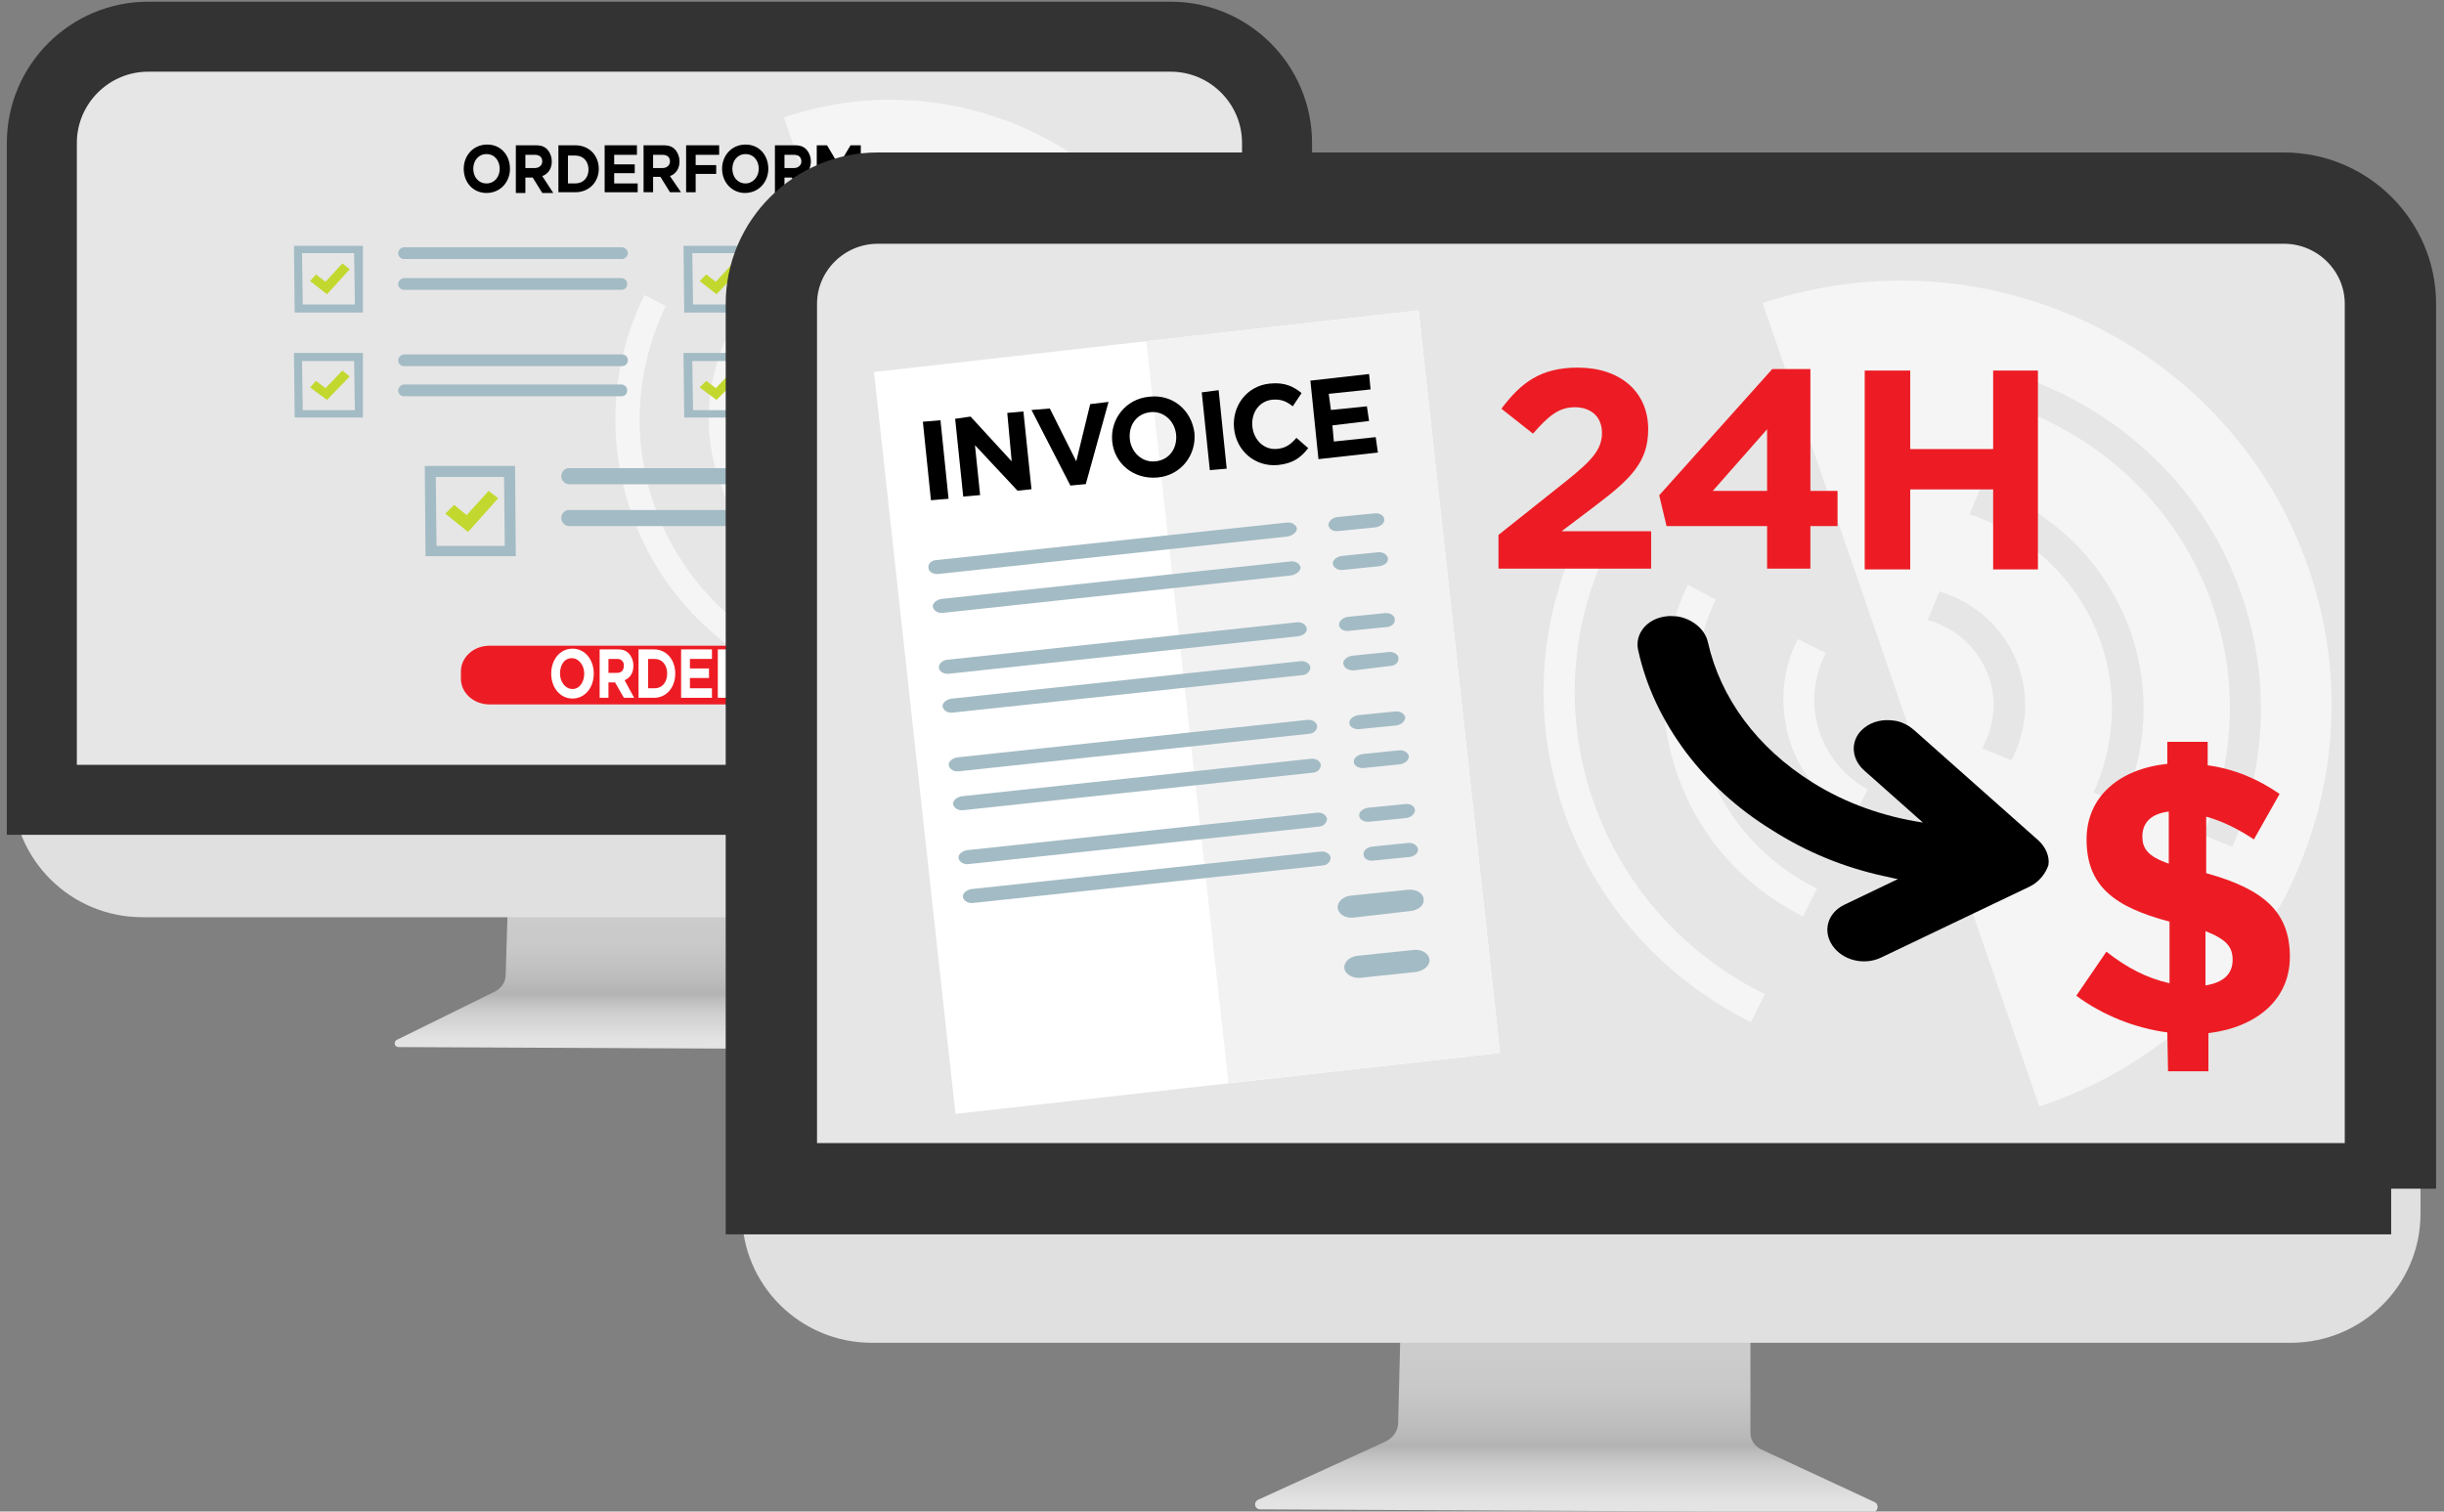
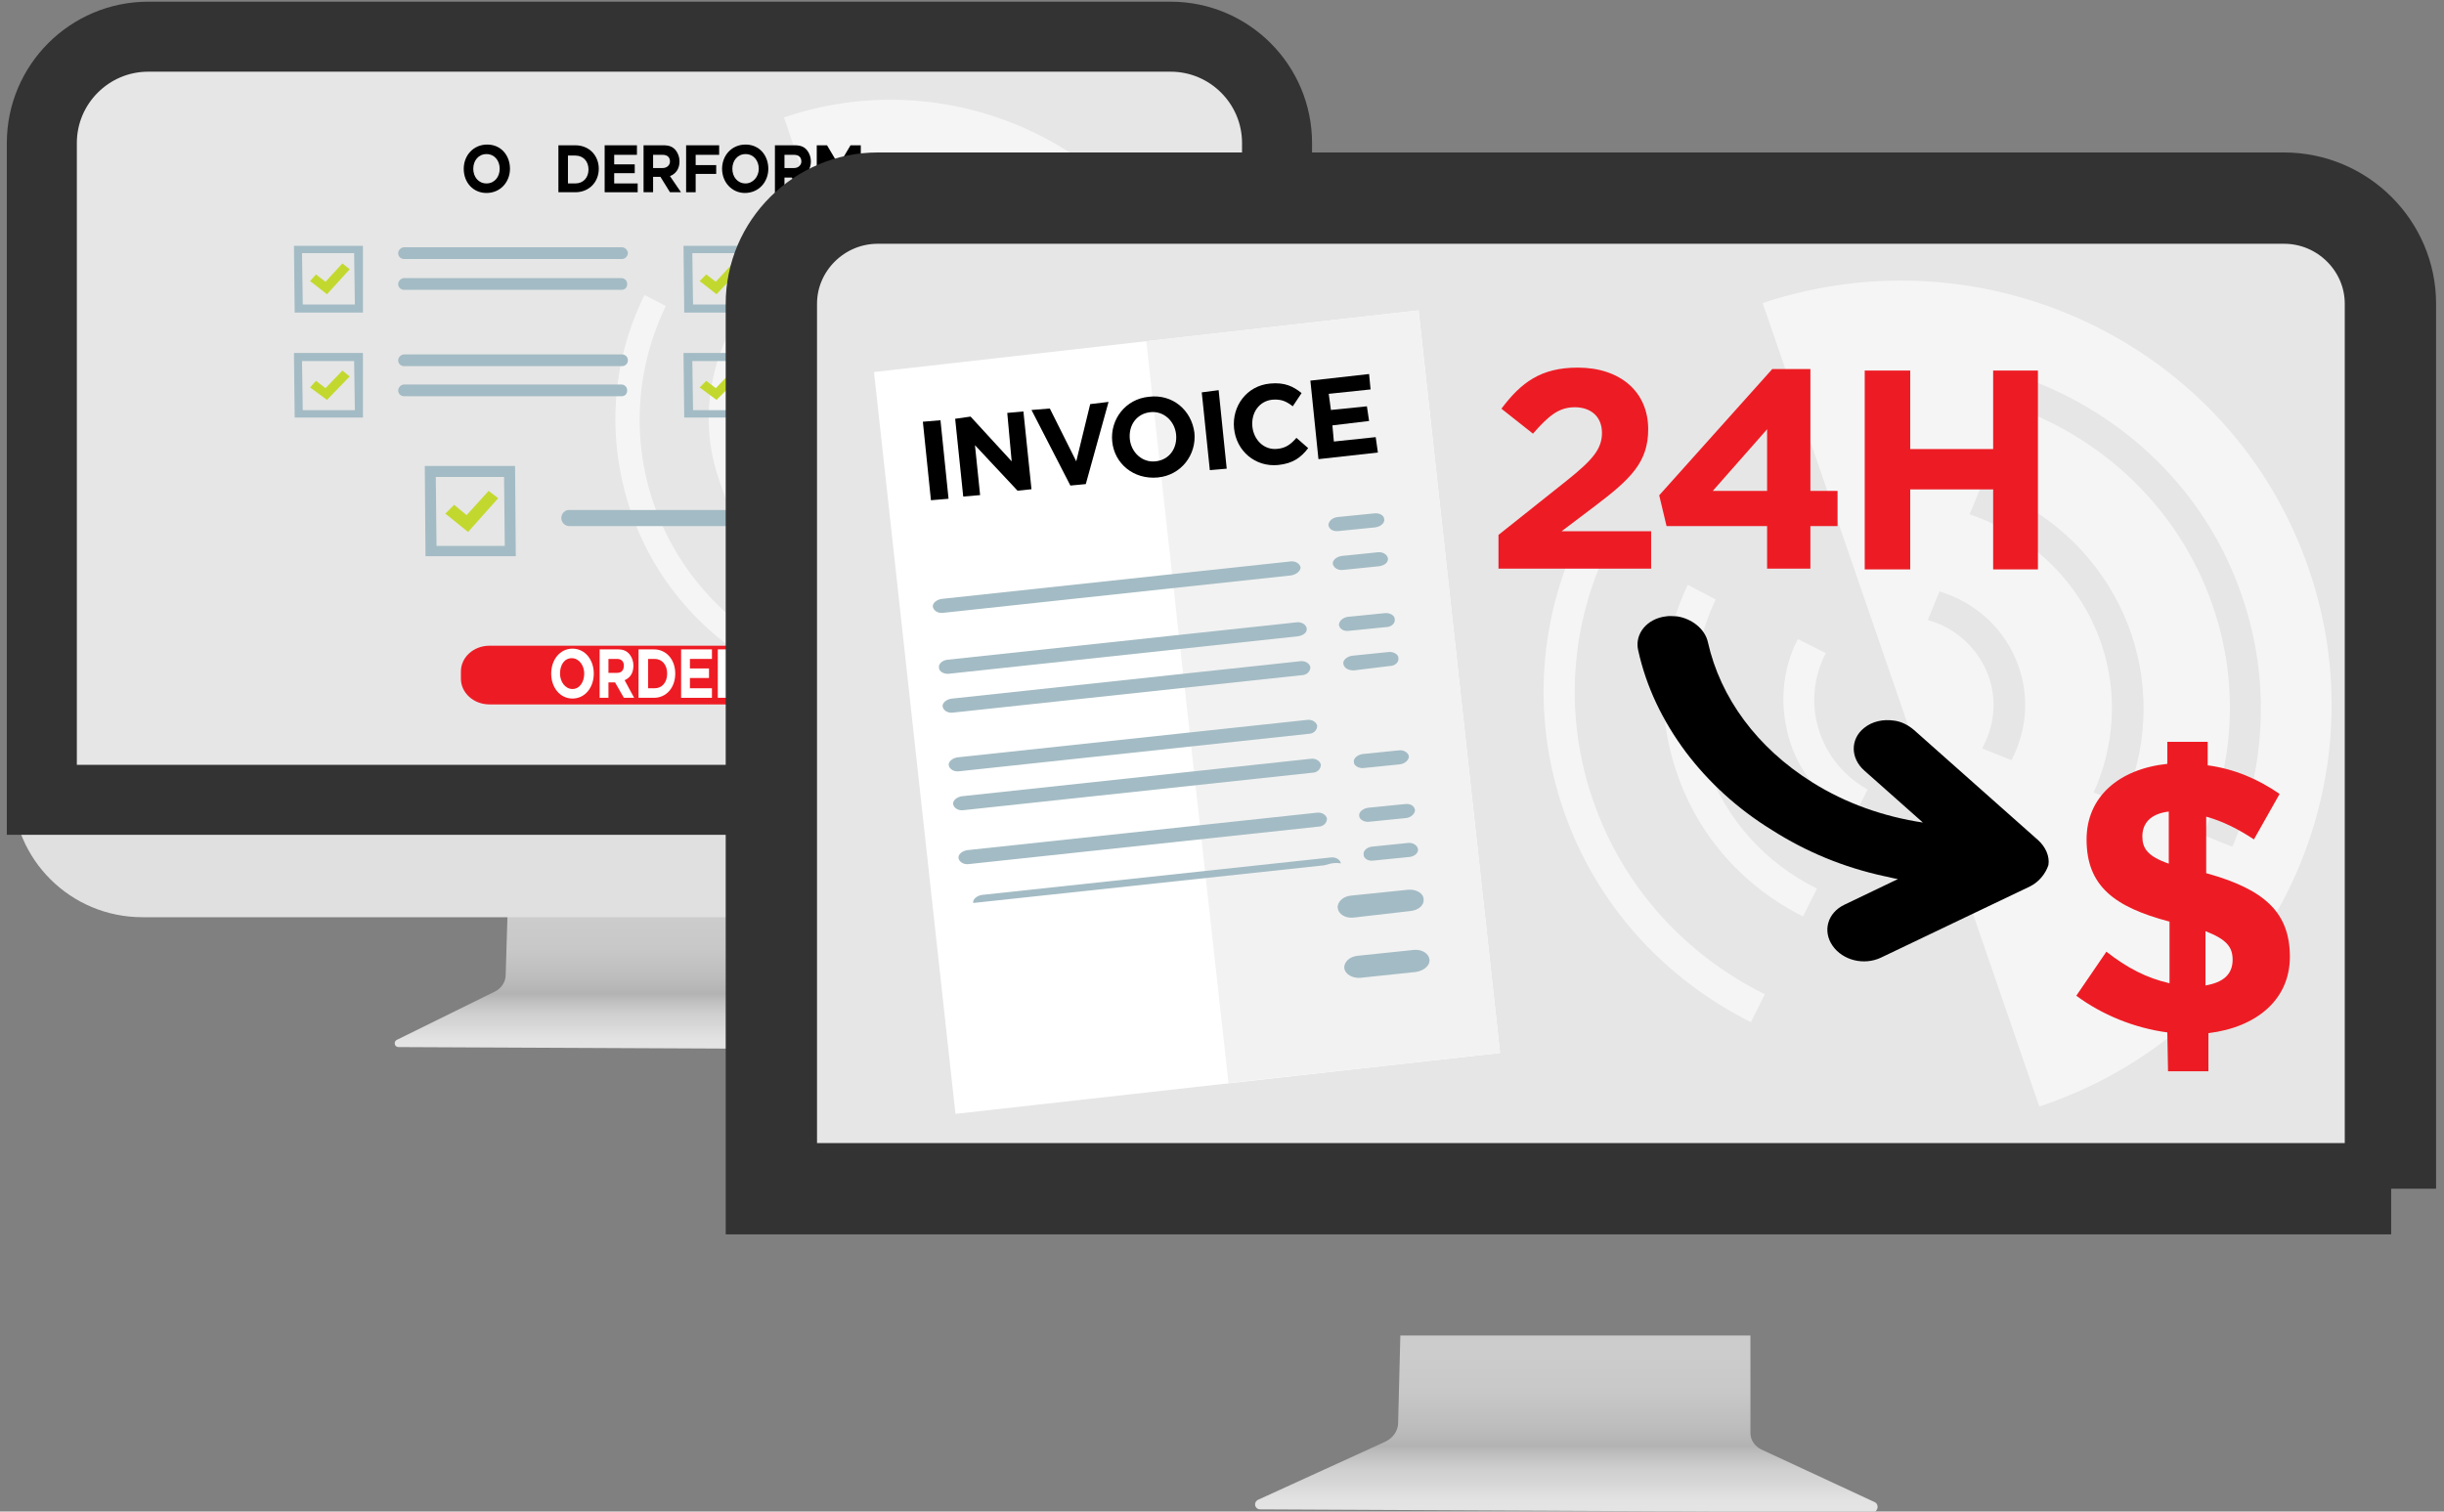
<svg xmlns="http://www.w3.org/2000/svg" version="1.1" id="Layer_1" x="0px" y="0px" viewBox="0 0 333 206" style="enable-background:new 0 0 333 206;" xml:space="preserve">
  <rect x="0" y="0" width="333" height="206" fill="#808080" stroke="none" />
  <style type="text/css">
	.st0{fill:url(#Path_1_);}
	.st1{fill:#E0E0E0;}
	.st2{fill:#E6E6E6;stroke:#333333;stroke-width:9.54;}
	.st3{opacity:0.6;}
	.st4{fill:#FFFFFF;}
	.st5{fill:#ED1C24;}
	.st6{fill:#A3BBC4;}
	.st7{fill:#C3D82E;}
	.st8{fill:#D6F2F5;}
	.st9{fill:url(#SVGID_1_);}
	.st10{fill:#E6E6E6;stroke:#333333;stroke-width:12.443;}
	.st11{fill:#F2F2F2;}
</style>
  <title>Step 2</title>
  <g id="Step-2">
    <g id="Group-Copy-5" transform="translate(1, 5)">
      <linearGradient id="Path_1_" gradientUnits="userSpaceOnUse" x1="-137.397" y1="478.927" x2="-137.397" y2="480.29" gradientTransform="matrix(66.097 0 0 -20 9167.299 9726.015)">
        <stop offset="0" style="stop-color:#CCCCCC" />
        <stop offset="3.860000e-02" style="stop-color:#D1D1D1" />
        <stop offset="0.183" style="stop-color:#E1E1E1" />
        <stop offset="0.299" style="stop-color:#E6E6E6" />
        <stop offset="0.391" style="stop-color:#E3E3E3" />
        <stop offset="0.451" style="stop-color:#DADADA" />
        <stop offset="0.47" style="stop-color:#D6D6D6" />
        <stop offset="0.52" style="stop-color:#D0D0D0" />
        <stop offset="0.59" style="stop-color:#BEBEBE" />
        <stop offset="0.622" style="stop-color:#B3B3B3" />
        <stop offset="0.703" style="stop-color:#BDBDBD" />
        <stop offset="0.847" style="stop-color:#C8C8C8" />
        <stop offset="1" style="stop-color:#CCCCCC" />
      </linearGradient>
      <path id="Path" class="st0" d="M68.2,118h37.2v11.1c0,0.8,0.4,1.5,1.1,1.8l12.1,6c0.6,0.3,0.4,1.2-0.3,1.1l-65-0.3    c-0.6,0-0.7-0.8-0.2-1l13.4-6.6c0.8-0.4,1.4-1.3,1.4-2.2L68.2,118z" />
      <path class="st1" d="M158.3,120H18.4c-9.8,0-17.7-7.9-17.7-17.6V13H176v89.4C176,112.1,168,120,158.3,120z" />
      <path class="st2" d="M172.9,104H4.7V14.5C4.7,6.5,11.2,0,19.2,0h139.3c8,0,14.5,6.5,14.5,14.5L172.9,104L172.9,104z" />
      <g id="Group" transform="translate(82.816, 8)" class="st3">
        <path class="st4" d="M29,48.4c-1-2.9-0.7-5.9,0.6-8.5l-2.9-1.5c-1.7,3.3-2,7.2-0.8,11c1.2,3.5,3.6,6.2,6.6,7.8l1.5-2.9     C31.7,53,29.9,51,29,48.4" />
        <path class="st4" d="M27.3,67.7l1.5-2.9c-5.3-2.6-9.6-7.3-11.6-13.3c-2-5.9-1.5-12.1,1-17.3l-2.9-1.5c-2.8,6-3.5,13.1-1.1,19.8     C16.3,59.4,21.2,64.7,27.3,67.7" />
        <path class="st4" d="M2.1,56.6c3.4,10.1,10.7,17.8,19.6,22.3l1.5-2.9C15,71.9,8.4,64.8,5.2,55.5C2.1,46.3,3,36.8,6.9,28.7     l-2.9-1.5C-0.4,36.1-1.3,46.5,2.1,56.6" />
        <path id="Shape" class="st4" d="M80.1,31c8,23.4-4.6,48.9-28.2,56.8L23,3C46.6-5,72.1,7.6,80.1,31 M46.6,42.4     c0.9,2.6,0.5,5.3-0.7,7.6l3.1,1.2c1.5-2.9,1.9-6.5,0.8-9.8c-1.4-4-4.5-6.9-8.3-8l-1.2,3C43.1,37.2,45.6,39.4,46.6,42.4      M58.4,38.9c1.8,5.4,1.4,11-0.8,15.8l3.1,1.2c2.4-5.5,2.9-11.9,0.8-18c-2.6-7.6-8.6-13.1-15.7-15.6l-1.2,3     C50.9,27.3,56.1,32.2,58.4,38.9 M72.2,60.4c3.5-8.1,4.1-17.5,1-26.5c-3.8-11.1-12.4-19.3-22.8-23l-1.2,3     c9.5,3.4,17.4,10.8,20.9,21c2.8,8.2,2.2,16.8-1,24.2L72.2,60.4z" />
      </g>
      <path class="st5" d="M112,91l-46.3,0c-2.2,0-3.9-1.6-3.9-3.5v-1c0-1.9,1.7-3.5,3.9-3.5l46.3,0c2.2,0,3.9,1.6,3.9,3.5v1    C115.9,89.4,114.1,91,112,91z" />
      <g transform="translate(61.785, 14)">
        <path d="M0.4,4c0-1.8,1.3-3.3,3.2-3.3S6.7,2.2,6.7,4c0,1.8-1.3,3.3-3.2,3.3C1.7,7.3,0.4,5.9,0.4,4z M5.3,4c0-1.1-0.7-2-1.8-2     S1.7,2.9,1.7,4c0,1.1,0.7,2,1.8,2C4.6,6,5.3,5.1,5.3,4z" />
-         <path d="M7.5,0.8h2.7c0.8,0,1.3,0.2,1.7,0.7c0.3,0.4,0.5,0.9,0.5,1.5c0,1-0.5,1.7-1.3,2l1.5,2.3h-1.5L9.8,5.2h-1v2.1H7.5L7.5,0.8     L7.5,0.8z M10.1,3.9c0.6,0,1-0.4,1-0.9c0-0.6-0.4-0.9-1-0.9H8.8v1.8L10.1,3.9L10.1,3.9z" />
        <path d="M13.3,0.8h2.3c1.9,0,3.2,1.4,3.2,3.2c0,1.8-1.3,3.2-3.2,3.2h-2.3V0.8z M15.6,6c1.1,0,1.8-0.8,1.8-1.9     c0-1.1-0.7-1.9-1.8-1.9h-1V6H15.6z" />
        <polygon points="19.6,0.8 24,0.8 24,2.1 20.9,2.1 20.9,3.4 23.7,3.4 23.7,4.6 20.9,4.6 20.9,6 24.1,6 24.1,7.2 19.6,7.2    " />
        <path d="M24.9,0.8h2.7c0.8,0,1.3,0.2,1.7,0.7c0.3,0.4,0.5,0.9,0.5,1.5c0,1-0.5,1.7-1.3,2L30,7.2h-1.5l-1.3-2.1h-1v2.1h-1.3V0.8z      M27.5,3.9c0.6,0,1-0.4,1-0.9c0-0.6-0.4-0.9-1-0.9h-1.3v1.8L27.5,3.9L27.5,3.9z" />
        <polygon points="30.7,0.8 35.2,0.8 35.2,2.1 32,2.1 32,3.5 34.8,3.5 34.8,4.7 32,4.7 32,7.2 30.7,7.2    " />
        <path d="M35.6,4c0-1.8,1.3-3.3,3.2-3.3s3.1,1.5,3.1,3.3c0,1.8-1.3,3.3-3.2,3.3C37,7.3,35.6,5.9,35.6,4z M40.6,4     c0-1.1-0.7-2-1.8-2S37,2.9,37,4c0,1.1,0.7,2,1.8,2C39.8,6,40.6,5.1,40.6,4z" />
        <path d="M42.8,0.8h2.7c0.8,0,1.3,0.2,1.7,0.7c0.3,0.4,0.5,0.9,0.5,1.5c0,1-0.5,1.7-1.3,2l1.5,2.3h-1.5l-1.3-2.1h-1v2.1h-1.3     L42.8,0.8L42.8,0.8z M45.4,3.9c0.6,0,1-0.4,1-0.9c0-0.6-0.4-0.9-1-0.9h-1.3v1.8L45.4,3.9L45.4,3.9z" />
        <polygon points="48.5,0.8 49.9,0.8 51.5,3.5 53.1,0.8 54.5,0.8 54.5,7.2 53.2,7.2 53.2,3 51.5,5.8 51.5,5.8 49.8,3.1 49.8,7.2      48.5,7.2    " />
      </g>
      <g transform="translate(73.803, 83)">
        <path class="st4" d="M0.3,3.8c0-1.9,1.2-3.4,2.9-3.4s2.9,1.5,2.9,3.4c0,1.9-1.2,3.4-2.9,3.4C1.5,7.2,0.3,5.7,0.3,3.8z M4.8,3.8     c0-1.1-0.7-2.1-1.7-2.1S1.5,2.6,1.5,3.8c0,1.1,0.7,2.1,1.7,2.1C4.2,5.9,4.8,4.9,4.8,3.8z" />
        <path class="st4" d="M6.9,0.5h2.5c0.7,0,1.2,0.2,1.6,0.7c0.3,0.4,0.5,0.9,0.5,1.5c0,1.1-0.5,1.7-1.2,2l1.3,2.4h-1.4L9,5H8.1v2.1     H6.9V0.5L6.9,0.5z M9.3,3.7c0.6,0,0.9-0.4,0.9-1c0-0.6-0.4-0.9-0.9-0.9H8.1v1.9L9.3,3.7L9.3,3.7z" />
        <path class="st4" d="M12.2,0.5h2.1c1.7,0,2.9,1.4,2.9,3.3c0,1.9-1.2,3.3-2.9,3.3h-2.1V0.5z M14.4,5.8c1,0,1.7-0.8,1.7-2     c0-1.2-0.7-2-1.7-2h-0.9v4H14.4L14.4,5.8z" />
        <polygon class="st4" points="18,0.5 22.2,0.5 22.2,1.8 19.2,1.8 19.2,3.1 21.8,3.1 21.8,4.4 19.2,4.4 19.2,5.8 22.2,5.8      22.2,7.1 18,7.1    " />
        <path class="st4" d="M23,0.5h2.5c0.7,0,1.2,0.2,1.6,0.7c0.3,0.4,0.5,0.9,0.5,1.5c0,1.1-0.5,1.7-1.2,2l1.3,2.4h-1.4L25.1,5h-0.9     v2.1H23V0.5L23,0.5z M25.4,3.7c0.6,0,0.9-0.4,0.9-1c0-0.6-0.4-0.9-0.9-0.9h-1.2v1.9L25.4,3.7L25.4,3.7z" />
      </g>
      <g transform="translate(38.752, 28)">
        <path class="st6" d="M44.9,6.5H15.3c-0.4,0-0.8-0.3-0.8-0.8l0,0c0-0.4,0.4-0.8,0.8-0.8h29.6c0.4,0,0.8,0.3,0.8,0.8l0,0     C45.7,6.2,45.4,6.5,44.9,6.5z" />
        <path class="st6" d="M45,2.3H15.3c-0.4,0-0.8-0.3-0.8-0.8l0,0c0-0.4,0.4-0.8,0.8-0.8H45c0.4,0,0.8,0.4,0.8,0.8l0,0     C45.8,1.9,45.4,2.3,45,2.3z" />
        <g>
          <path class="st6" d="M9.7,9.6H0.4L0.3,0.5h9.4L9.7,9.6z M1.5,8.5h7.1L8.5,1.5H1.4L1.5,8.5z" />
          <polygon class="st7" points="4.8,7.1 2.5,5.3 3.3,4.4 4.6,5.4 6.9,2.9 7.9,3.7     " />
        </g>
      </g>
      <g transform="translate(91.829, 28)">
        <path class="st6" d="M45,6.5H15.4c-0.4,0-0.8-0.3-0.8-0.8l0,0c0-0.4,0.4-0.8,0.8-0.8H45c0.4,0,0.8,0.3,0.8,0.8l0,0     C45.8,6.2,45.4,6.5,45,6.5z" />
        <path class="st6" d="M45,2.3H15.4c-0.4,0-0.8-0.3-0.8-0.8l0,0c0-0.4,0.4-0.8,0.8-0.8H45c0.4,0,0.8,0.4,0.8,0.8l0,0     C45.8,1.9,45.5,2.3,45,2.3z" />
        <g>
          <path class="st6" d="M9.8,9.6H0.4L0.3,0.5h9.4L9.8,9.6z M1.6,8.5h7.1L8.6,1.5H1.5L1.6,8.5z" />
          <polygon class="st7" points="4.8,7.1 2.5,5.3 3.4,4.4 4.7,5.4 7,2.9 8,3.7     " />
        </g>
      </g>
      <g transform="translate(38.752, 43)">
        <path class="st6" d="M44.9,6H15.3c-0.4,0-0.8-0.3-0.8-0.8l0,0c0-0.4,0.4-0.8,0.8-0.8h29.6c0.4,0,0.8,0.3,0.8,0.8l0,0     C45.7,5.7,45.4,6,44.9,6z" />
        <path class="st6" d="M45,1.9H15.3c-0.4,0-0.8-0.3-0.8-0.8l0,0c0-0.4,0.4-0.8,0.8-0.8H45c0.4,0,0.8,0.3,0.8,0.8l0,0     C45.8,1.6,45.4,1.9,45,1.9z" />
        <g>
          <path class="st6" d="M9.7,8.9H0.4L0.3,0.1h9.4L9.7,8.9z M1.5,7.9h7.1L8.5,1.2H1.4L1.5,7.9z" />
          <polygon class="st7" points="4.8,6.5 2.5,4.8 3.3,3.9 4.6,4.9 6.9,2.5 7.9,3.3     " />
        </g>
      </g>
      <g transform="translate(56.778, 58)">
        <path class="st6" d="M58.8,8.7h-39c-0.6,0-1.1-0.5-1.1-1.1l0,0c0-0.6,0.5-1.1,1-1.1h39c0.6,0,1,0.5,1,1.1l0,0     C59.9,8.3,59.4,8.7,58.8,8.7z" />
-         <path class="st6" d="M58.9,3H19.8c-0.6,0-1.1-0.5-1.1-1.1l0,0c0-0.6,0.5-1.1,1-1.1h39.1c0.6,0,1,0.5,1,1.1l0,0     C60,2.5,59.5,3,58.9,3z" />
        <g>
          <path class="st6" d="M12.5,12.8H0.2L0.1,0.5h12.3L12.5,12.8z M1.7,11.4H11L10.9,2H1.6L1.7,11.4z" />
          <polygon class="st7" points="6,9.5 2.9,7 4.1,5.8 5.8,7.2 8.8,3.9 10.1,4.9     " />
        </g>
      </g>
      <g transform="translate(91.829, 43)">
        <path class="st6" d="M45,6H15.4c-0.4,0-0.8-0.3-0.8-0.8l0,0c0-0.4,0.4-0.8,0.8-0.8H45c0.4,0,0.8,0.3,0.8,0.8l0,0     C45.8,5.7,45.4,6,45,6z" />
        <path class="st6" d="M45,1.9H15.4c-0.4,0-0.8-0.3-0.8-0.8l0,0c0-0.4,0.4-0.8,0.8-0.8H45c0.4,0,0.8,0.3,0.8,0.8l0,0     C45.8,1.6,45.5,1.9,45,1.9z" />
        <g>
          <path class="st6" d="M9.8,8.9H0.4L0.3,0.1h9.4L9.8,8.9z M1.6,7.9h7.1L8.6,1.2H1.5L1.6,7.9z" />
          <polygon class="st7" points="4.8,6.5 2.5,4.8 3.4,3.9 4.7,4.9 7,2.5 8,3.3     " />
        </g>
      </g>
      <g transform="translate(120.872, 74)">
        <path class="st8" d="M11.7,2.5c-5.1-0.2-9.3,3.8-9.5,8.9c-0.2,5,3.8,9.2,8.8,9.3c5,0.2,9.3-3.8,9.5-8.8     C20.7,6.9,16.7,2.6,11.7,2.5z M18,11.8c-0.1,3.7-3.2,6.5-6.9,6.4s-6.5-3.2-6.4-6.8C4.8,7.8,7.9,4.9,11.6,5     C15.2,5.1,18.1,8.2,18,11.8z" />
        <path class="st8" d="M11.2,22.7c-0.1,0-0.2,0-0.3,0c-6.1-0.2-11-5.3-10.8-11.4c0.2-6.2,5.3-11,11.6-10.8c3,0.1,5.8,1.3,7.8,3.5     c2,2.2,3.1,5,2.9,8C22.2,18,17.3,22.7,11.2,22.7z M11.4,1.3C5.8,1.3,1.2,5.7,1,11.3c-0.2,5.6,4.3,10.3,9.9,10.5     c5.7,0.2,10.4-4.2,10.7-9.9c0.1-2.7-0.8-5.4-2.7-7.4c-1.9-2-4.4-3.2-7.2-3.2C11.6,1.3,11.5,1.3,11.4,1.3z" />
        <polygon class="st7" points="10.1,15.5 6.6,12 8.2,10.6 10.2,12.6 14.6,8.8 16.1,10.3    " />
      </g>
    </g>
    <g id="Group-Copy-6" transform="translate(101, 26)">
      <linearGradient id="SVGID_1_" gradientUnits="userSpaceOnUse" x1="-237.863" y1="460.36" x2="-237.863" y2="461.723" gradientTransform="matrix(84.888 0 0 -24 20304.113 11240.007)">
        <stop offset="0" style="stop-color:#CCCCCC" />
        <stop offset="3.860000e-02" style="stop-color:#D1D1D1" />
        <stop offset="0.183" style="stop-color:#E1E1E1" />
        <stop offset="0.299" style="stop-color:#E6E6E6" />
        <stop offset="0.391" style="stop-color:#E3E3E3" />
        <stop offset="0.451" style="stop-color:#DADADA" />
        <stop offset="0.47" style="stop-color:#D6D6D6" />
        <stop offset="0.52" style="stop-color:#D0D0D0" />
        <stop offset="0.59" style="stop-color:#BEBEBE" />
        <stop offset="0.622" style="stop-color:#B3B3B3" />
        <stop offset="0.703" style="stop-color:#BDBDBD" />
        <stop offset="0.847" style="stop-color:#C8C8C8" />
        <stop offset="1" style="stop-color:#CCCCCC" />
      </linearGradient>
      <path class="st9" d="M89.8,156h47.7v13.3c0,0.9,0.5,1.7,1.4,2.2l15.5,7.2c0.7,0.3,0.5,1.4-0.3,1.4l-83.4-0.4c-0.7,0-1-0.9-0.3-1.3    l17.3-7.9c1.1-0.5,1.8-1.5,1.8-2.6L89.8,156z" />
-       <path class="st1" d="M211.1,157H17.8c-9.8,0-17.7-7.9-17.7-17.6V17h228.7v122.4C228.8,149.1,220.9,157,211.1,157z" />
      <path class="st10" d="M224.8,136H4.1V15.4C4.1,7.5,10.6,1,18.6,1h191.6c8,0,14.5,6.5,14.5,14.4V136z" />
      <g transform="translate(108.964, 12)" class="st3">
        <path class="st4" d="M38,61.9c-1.3-3.7-0.9-7.6,0.8-10.9L35,49.1c-2.2,4.2-2.6,9.3-1,14.2c1.5,4.5,4.7,8,8.6,10.1l1.9-3.8     C41.5,67.9,39.2,65.3,38,61.9" />
        <path class="st4" d="M35.7,86.9l1.9-3.8c-6.9-3.4-12.5-9.4-15.1-17.1c-2.6-7.6-1.9-15.6,1.3-22.3L20,41.7     c-3.7,7.7-4.5,16.9-1.5,25.6C21.5,76.2,27.9,83,35.7,86.9" />
        <path class="st4" d="M3.1,72.5c4.5,13,13.9,23,25.5,28.8l1.9-3.8C19.8,92.2,11.2,83,7.1,71.1C3,59.3,4.1,46.9,9.2,36.5l-3.8-1.9     C-0.2,46-1.4,59.5,3.1,72.5" />
        <path class="st4" d="M104.6,39.5c10.4,30.2-6,63.1-36.7,73.3L30.2,3.3C60.9-6.9,94.2,9.2,104.6,39.5 M61,54.2     c1.2,3.4,0.7,6.9-0.9,9.8l4,1.6c2-3.8,2.5-8.4,1-12.7c-1.8-5.2-5.9-8.8-10.8-10.3l-1.6,3.9C56.4,47.5,59.6,50.3,61,54.2      M76.3,49.6c2.4,6.9,1.8,14.2-1,20.4l4,1.6c3.2-7.1,3.8-15.4,1.1-23.3c-3.4-9.8-11.1-17-20.4-20.1l-1.6,3.9     C66.5,34.8,73.3,41,76.3,49.6 M94.2,77.4c4.5-10.5,5.3-22.6,1.3-34.2c-4.9-14.4-16.2-24.9-29.6-29.7l-1.6,3.9     c12.3,4.3,22.7,14,27.2,27.1c3.7,10.6,2.9,21.7-1.3,31.3L94.2,77.4z" />
      </g>
      <g transform="translate(102.971, 24)">
        <path class="st5" d="M0.2,22.9l9.3-7.4c3.5-2.8,4.8-4.3,4.8-6.5c0-2.3-1.6-3.5-3.7-3.5c-2.2,0-3.6,1.2-5.7,3.6L0.6,5.7     C3.3,2.1,6,0.1,11,0.1c5.8,0,9.6,3.3,9.6,8.4c0,4.5-2.4,6.8-7.3,10.5l-4.5,3.4h12.2v5.1H0.2L0.2,22.9L0.2,22.9z" />
        <path class="st5" d="M36.8,21.7H23.1l-1-4.2L37.5,0.3h5.2v16.6h3.7v4.8h-3.7v5.8h-5.9V21.7z M36.8,16.9V8.5l-7.4,8.4H36.8z" />
        <polygon class="st5" points="50.1,0.5 56.3,0.5 56.3,11.2 67.6,11.2 67.6,0.5 73.7,0.5 73.7,27.6 67.6,27.6 67.6,16.7 56.3,16.7      56.3,27.6 50.1,27.6    " />
      </g>
      <path class="st5" d="M194.3,114.7c-4.5-0.6-8.9-2.4-12.4-5l4.1-6c2.8,2.2,5.5,3.6,8.6,4.3v-8.4c-7.6-2-11.3-4.9-11.3-11.2    c0-5.8,4.4-9.6,11-10.3v-3h5.5v3.2c3.7,0.5,6.9,1.9,9.8,3.9l-3.5,6.2c-2.1-1.4-4.3-2.5-6.5-3.1V93c8,2.2,11.4,5.4,11.4,11.4    c0,5.8-4.5,9.6-11.1,10.4v5.2h-5.5L194.3,114.7L194.3,114.7z M194.5,84.6c-2.5,0.3-3.6,1.6-3.6,3.4c0,1.6,0.7,2.7,3.6,3.7V84.6z     M203.2,104.8c0-1.8-0.9-2.8-3.7-3.9v7.4C201.9,107.9,203.2,106.8,203.2,104.8z" />
      <g transform="translate(18.084, 16)">
        <polygon id="Rectangle" class="st4" points="0,8.7 74.2,0.3 85.3,101.5 11.1,109.8    " />
        <polygon class="st11" points="37.1,4.5 74.2,0.3 85.3,101.5 48.3,105.6    " />
        <g transform="translate(6.658, 8.773)">
          <g>
            <polygon points="0,6.7 2.4,6.5 3.5,17.2 1.1,17.4      " />
            <polygon points="4.4,6.3 6.5,6 12.1,12.1 11.5,5.5 13.7,5.3 14.8,15.9 12.9,16.1 7.1,9.9 7.8,16.7 5.5,16.9      " />
            <polygon points="14.8,5.1 17.3,4.9 20.9,12.1 22.8,4.3 25.3,4 22.2,15.2 20.1,15.4      " />
            <path d="M25.8,9.4c-0.3-3,1.8-5.8,5-6.1C34,2.9,36.6,5.1,37,8.2c0.3,3-1.8,5.8-5,6.1C28.7,14.6,26.1,12.4,25.8,9.4z M34.5,8.4       c-0.2-1.8-1.7-3.2-3.5-3c-1.9,0.2-3,1.8-2.8,3.7c0.2,1.8,1.7,3.2,3.5,3C33.6,11.9,34.7,10.3,34.5,8.4z" />
            <polygon points="38,2.7 40.3,2.4 41.4,13.1 39.1,13.3      " />
            <path d="M42.4,7.6c-0.3-3,1.7-5.8,4.9-6.1c2-0.2,3.2,0.4,4.3,1.3l-1.2,1.8c-0.9-0.7-1.6-1-2.8-0.9c-1.8,0.2-2.9,1.8-2.7,3.7       c0.2,1.8,1.6,3.2,3.4,3c1.2-0.1,1.9-0.7,2.6-1.5l1.6,1.4c-1,1.3-2.1,2.1-4.1,2.3C45.3,12.9,42.7,10.7,42.4,7.6z" />
            <polygon points="52.8,1.1 60.8,0.2 61,2.3 55.3,2.9 55.6,5.1 60.5,4.6 60.8,6.6 55.8,7.2 56,9.4 61.7,8.8 62,10.9 53.9,11.8             " />
          </g>
          <g transform="translate(0.666, 18.896)">
            <g>
              <g transform="translate(0, 1.35)">
                <path class="st6" d="M49.5,7.4L2.1,12.5c-0.7,0.1-1.3-0.3-1.4-0.8l0,0c-0.1-0.5,0.5-1,1.2-1.1l47.5-5.1         c0.7-0.1,1.3,0.3,1.4,0.8l0,0C50.8,6.8,50.2,7.3,49.5,7.4z" />
-                 <path class="st6" d="M49,2.1L1.5,7.2C0.8,7.3,0.1,6.9,0.1,6.4l0,0C0,5.8,0.5,5.3,1.3,5.3l47.6-5.1c0.7-0.1,1.3,0.3,1.4,0.8         l0,0C50.3,1.5,49.7,2,49,2.1z" />
              </g>
              <g transform="translate(54.595, 0)">
                <path class="st6" d="M6.9,7.5L2,8C1.3,8.1,0.7,7.7,0.6,7.2l0,0c-0.1-0.5,0.5-1,1.2-1.1l4.9-0.5c0.7-0.1,1.3,0.3,1.4,0.8l0,0         C8.2,7,7.6,7.4,6.9,7.5z" />
                <path class="st6" d="M6.4,2.2l-5,0.5C0.7,2.8,0.1,2.5,0,1.9l0,0C0,1.4,0.5,0.9,1.2,0.8l5-0.5C7,0.2,7.6,0.6,7.6,1.1l0,0         C7.7,1.6,7.1,2.1,6.4,2.2z" />
              </g>
            </g>
            <g transform="translate(1.332, 13.497)">
              <g transform="translate(0, 1.35)">
                <path class="st6" d="M49.6,7.5L2.1,12.6c-0.7,0.1-1.3-0.3-1.4-0.8l0,0c-0.1-0.5,0.5-1,1.2-1.1l47.5-5.1         c0.7-0.1,1.3,0.3,1.4,0.8l0,0C50.8,7,50.3,7.5,49.6,7.5z" />
                <path class="st6" d="M49.1,2.2L1.6,7.3C0.9,7.4,0.2,7,0.2,6.5l0,0C0.1,6,0.6,5.5,1.3,5.4l47.6-5.1c0.7-0.1,1.3,0.3,1.4,0.8         l0,0C50.4,1.7,49.8,2.1,49.1,2.2z" />
              </g>
              <g transform="translate(54.595, 0)">
                <path class="st6" d="M7,7.6L2.1,8.2C1.4,8.2,0.8,7.9,0.7,7.3l0,0c-0.1-0.5,0.5-1,1.2-1.1l4.9-0.5C7.5,5.6,8.2,6,8.2,6.5l0,0         C8.3,7.1,7.7,7.6,7,7.6z" />
                <path class="st6" d="M6.5,2.3l-5,0.5C0.8,2.9,0.2,2.6,0.1,2l0,0C0.1,1.5,0.6,1,1.3,0.9l5-0.5C7,0.3,7.7,0.7,7.7,1.2l0,0         C7.8,1.8,7.2,2.3,6.5,2.3z" />
              </g>
            </g>
            <g transform="translate(2.663, 26.994)">
              <g transform="translate(0, 1.35)">
                <path class="st6" d="M49.7,7.3L2.2,12.4c-0.7,0.1-1.3-0.3-1.4-0.8l0,0c-0.1-0.5,0.5-1,1.2-1.1l47.5-5.1         c0.7-0.1,1.3,0.3,1.4,0.8l0,0C50.9,6.8,50.4,7.3,49.7,7.3z" />
                <path class="st6" d="M49.2,2L1.6,7.1C0.9,7.2,0.3,6.8,0.2,6.3l0,0c-0.1-0.5,0.5-1,1.2-1.1L49,0.1c0.7-0.1,1.3,0.3,1.4,0.8         l0,0C50.4,1.5,49.9,2,49.2,2z" />
              </g>
              <g transform="translate(54.595, 0)">
                <path class="st6" d="M7.1,7.5L2.2,8C1.5,8.1,0.8,7.7,0.8,7.2l0,0c-0.1-0.5,0.5-1,1.2-1.1l4.9-0.5c0.7-0.1,1.3,0.3,1.4,0.8         l0,0C8.3,6.9,7.8,7.4,7.1,7.5z" />
-                 <path class="st6" d="M6.6,2.2l-5,0.5C0.9,2.8,0.2,2.4,0.2,1.9l0,0c-0.1-0.5,0.5-1,1.2-1.1l5-0.5c0.7-0.1,1.3,0.3,1.4,0.8l0,0         C7.8,1.6,7.3,2.1,6.6,2.2z" />
              </g>
            </g>
            <g transform="translate(3.995, 39.816)">
              <g transform="translate(0, 0.675)">
-                 <path class="st6" d="M49.7,7.8L2.2,12.9c-0.7,0.1-1.3-0.3-1.4-0.8l0,0c-0.1-0.5,0.5-1,1.2-1.1l47.5-5.1         c0.7-0.1,1.3,0.3,1.4,0.8l0,0C50.9,7.3,50.4,7.8,49.7,7.8z" />
+                 <path class="st6" d="M49.7,7.8L2.2,12.9l0,0c-0.1-0.5,0.5-1,1.2-1.1l47.5-5.1         c0.7-0.1,1.3,0.3,1.4,0.8l0,0C50.9,7.3,50.4,7.8,49.7,7.8z" />
                <path class="st6" d="M49.2,2.5L1.6,7.6C0.9,7.7,0.3,7.3,0.2,6.8l0,0c-0.1-0.5,0.5-1,1.2-1.1L49,0.6c0.7-0.1,1.3,0.3,1.4,0.8         l0,0C50.4,2,49.9,2.5,49.2,2.5z" />
              </g>
              <g transform="translate(54.595, 0)">
                <path class="st6" d="M7.1,7.3L2.1,7.8C1.4,7.9,0.8,7.5,0.8,7l0,0C0.7,6.5,1.2,6,1.9,5.9l4.9-0.5c0.7-0.1,1.3,0.3,1.4,0.8l0,0         C8.3,6.7,7.8,7.2,7.1,7.3z" />
                <path class="st6" d="M6.6,2l-5,0.5C0.9,2.6,0.2,2.2,0.2,1.7l0,0c-0.1-0.5,0.5-1,1.2-1.1l5-0.5C7.1,0,7.7,0.3,7.8,0.9l0,0         C7.8,1.4,7.3,1.9,6.6,2z" />
              </g>
            </g>
            <g transform="translate(55.26, 51.288)">
              <path class="st6" d="M11.3,11.5l-7.6,0.8c-1.1,0.1-2.1-0.5-2.2-1.3l0,0c-0.1-0.8,0.7-1.6,1.8-1.7L11,8.5        c1.1-0.1,2,0.5,2.1,1.3l0,0C13.2,10.6,12.4,11.3,11.3,11.5z" />
              <path class="st6" d="M10.5,3.2L2.7,4.1C1.6,4.2,0.7,3.6,0.6,2.8l0,0C0.5,2,1.3,1.2,2.4,1.1l7.8-0.8c1.1-0.1,2.1,0.5,2.1,1.3        l0,0C12.4,2.4,11.6,3.1,10.5,3.2z" />
            </g>
          </g>
        </g>
      </g>
      <path d="M175.6,94.8l-20.3,9.7c-2.3,1.1-5.2,0.4-6.6-1.6c-1.4-2-0.7-4.5,1.6-5.6l7.3-3.5c-0.7-0.1-1.3-0.3-1.9-0.4    c-5.5-1.2-10.6-3.3-15.3-6.3c-4.7-2.9-8.6-6.5-11.7-10.6c-3.2-4.3-5.4-8.9-6.5-13.9c-0.5-2.2,1.2-4.3,3.8-4.6c0.5-0.1,1,0,1.5,0    c2,0.3,3.8,1.7,4.2,3.5c1.7,7.6,6.7,14.4,14.2,19.1c4.6,2.9,9.8,4.7,15.1,5.5l-8-7.1c-1.9-1.7-1.9-4.3,0-5.8c1.1-0.9,2.6-1.2,4-1    c1,0.1,2,0.6,2.8,1.3l16.9,15c1,0.9,1.6,2.2,1.4,3.4C177.7,93.1,176.8,94.2,175.6,94.8z" />
    </g>
  </g>
</svg>